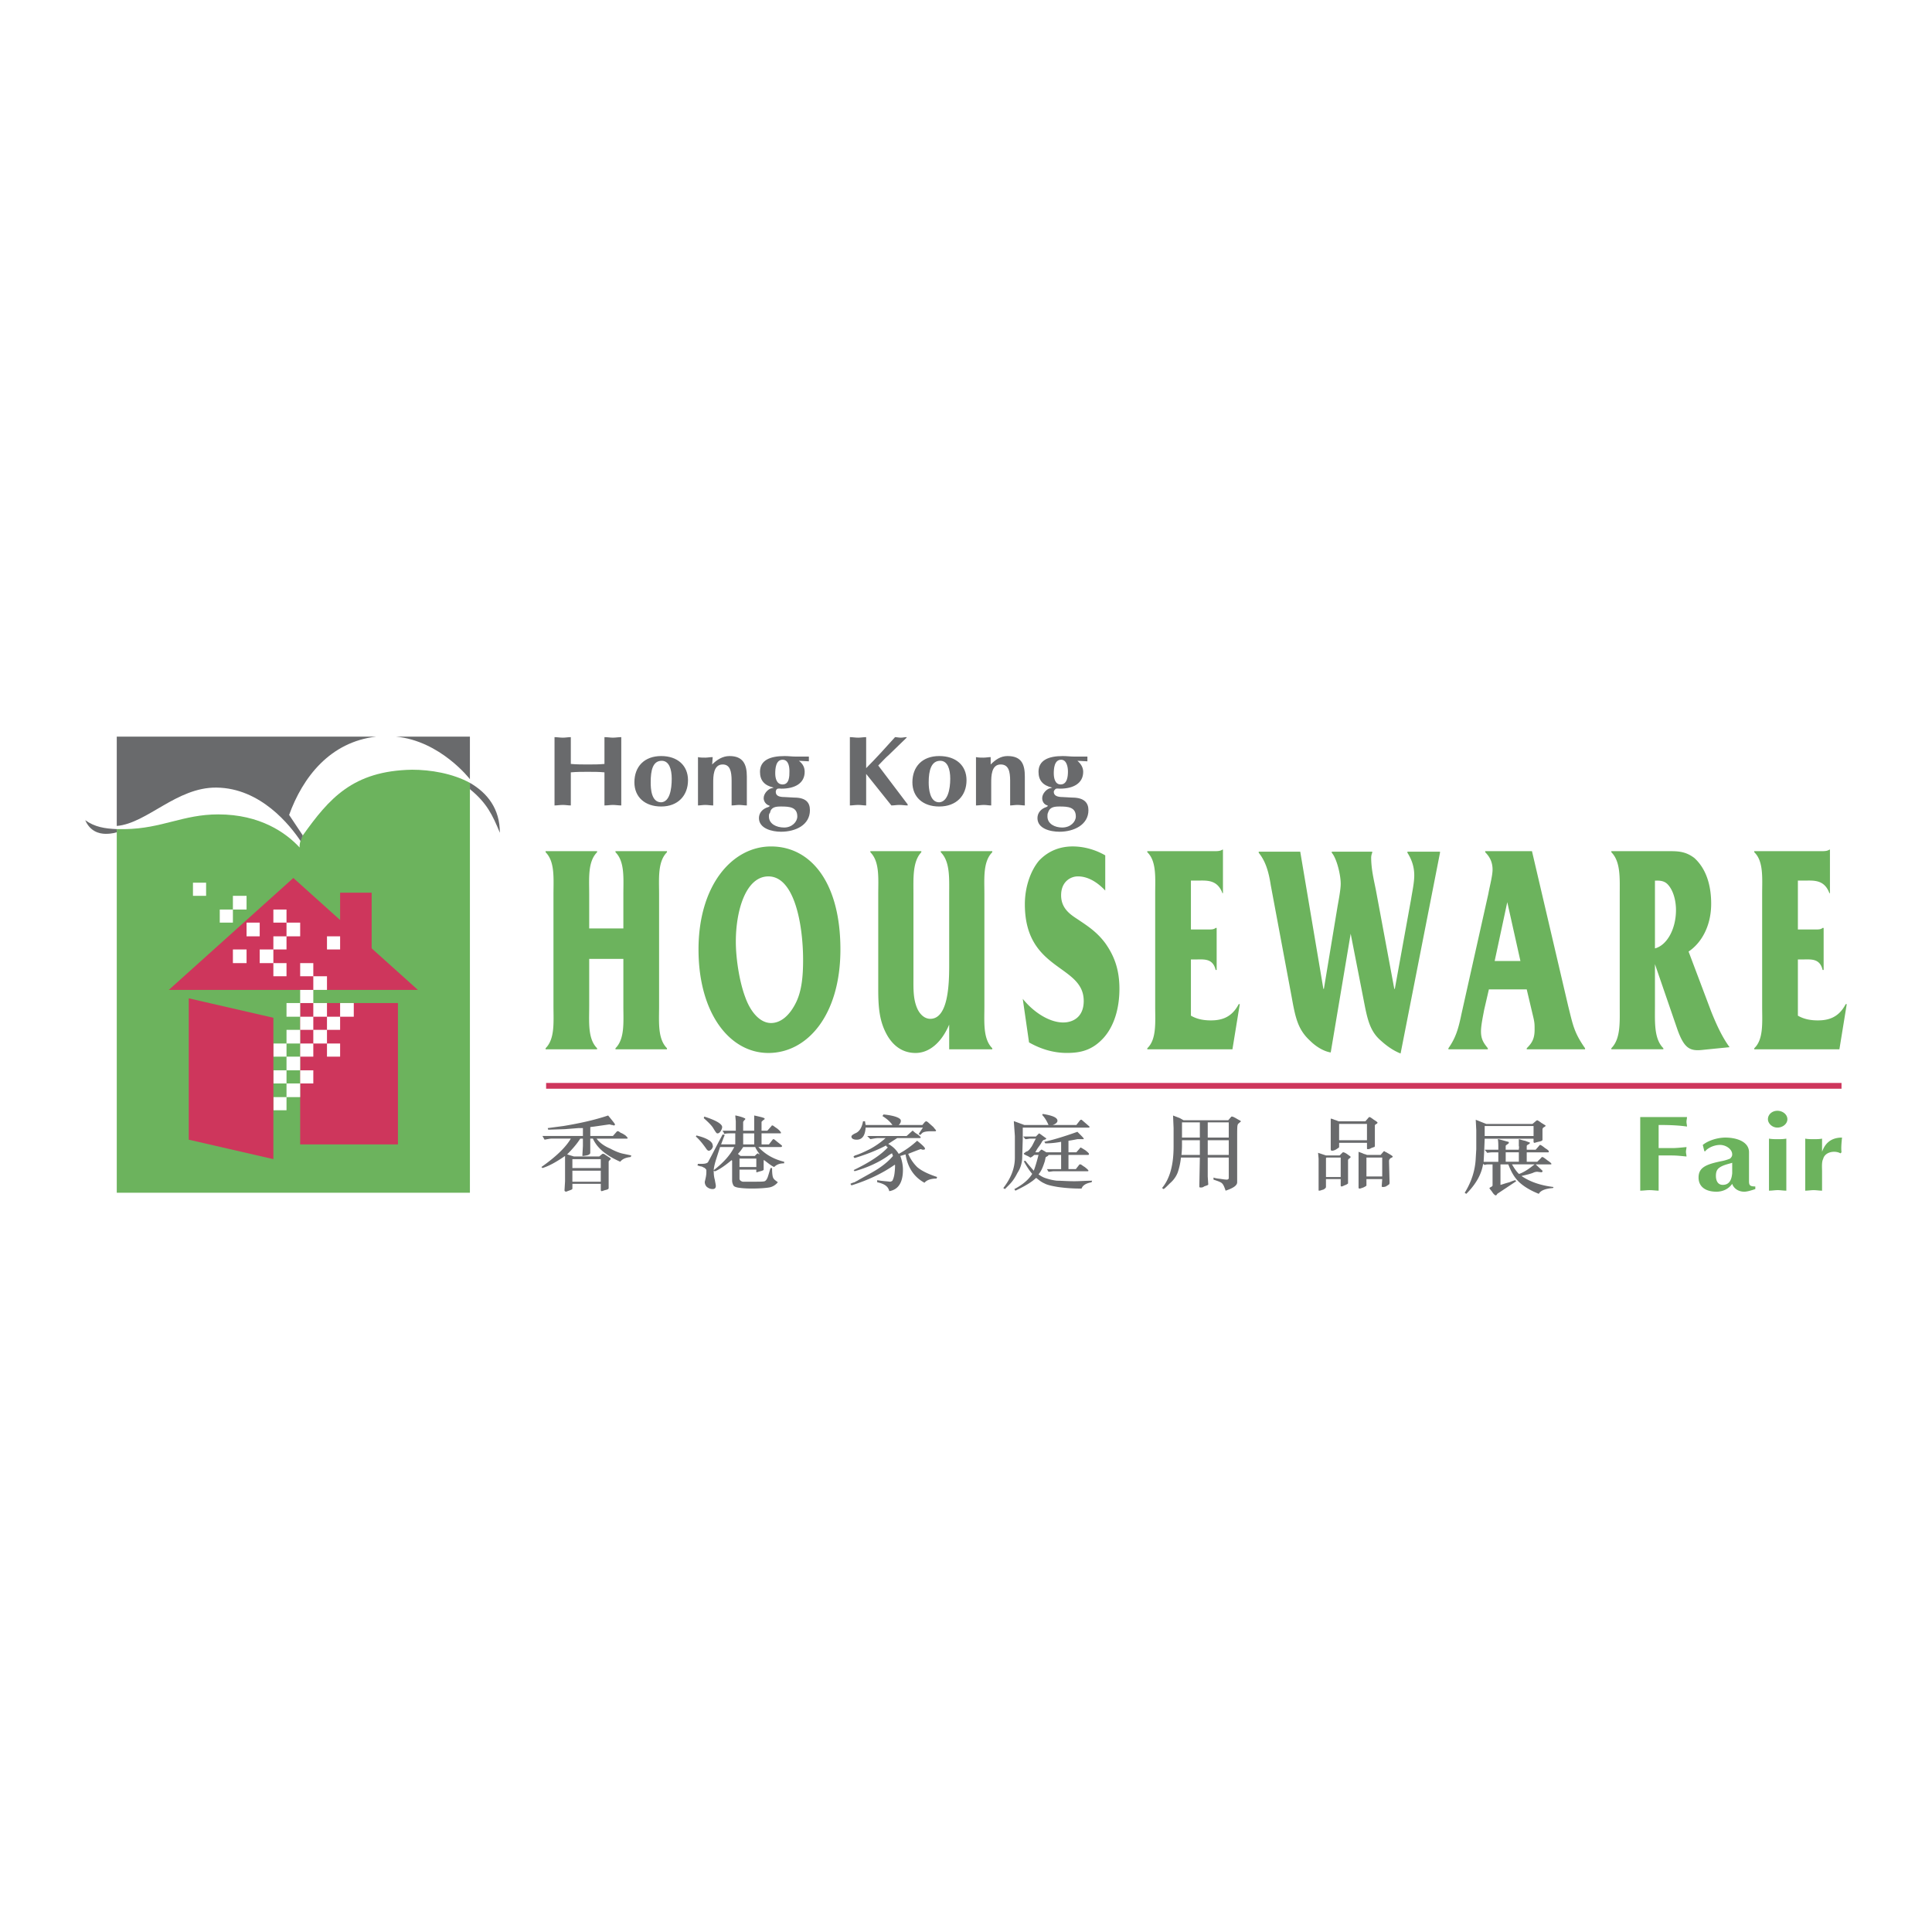
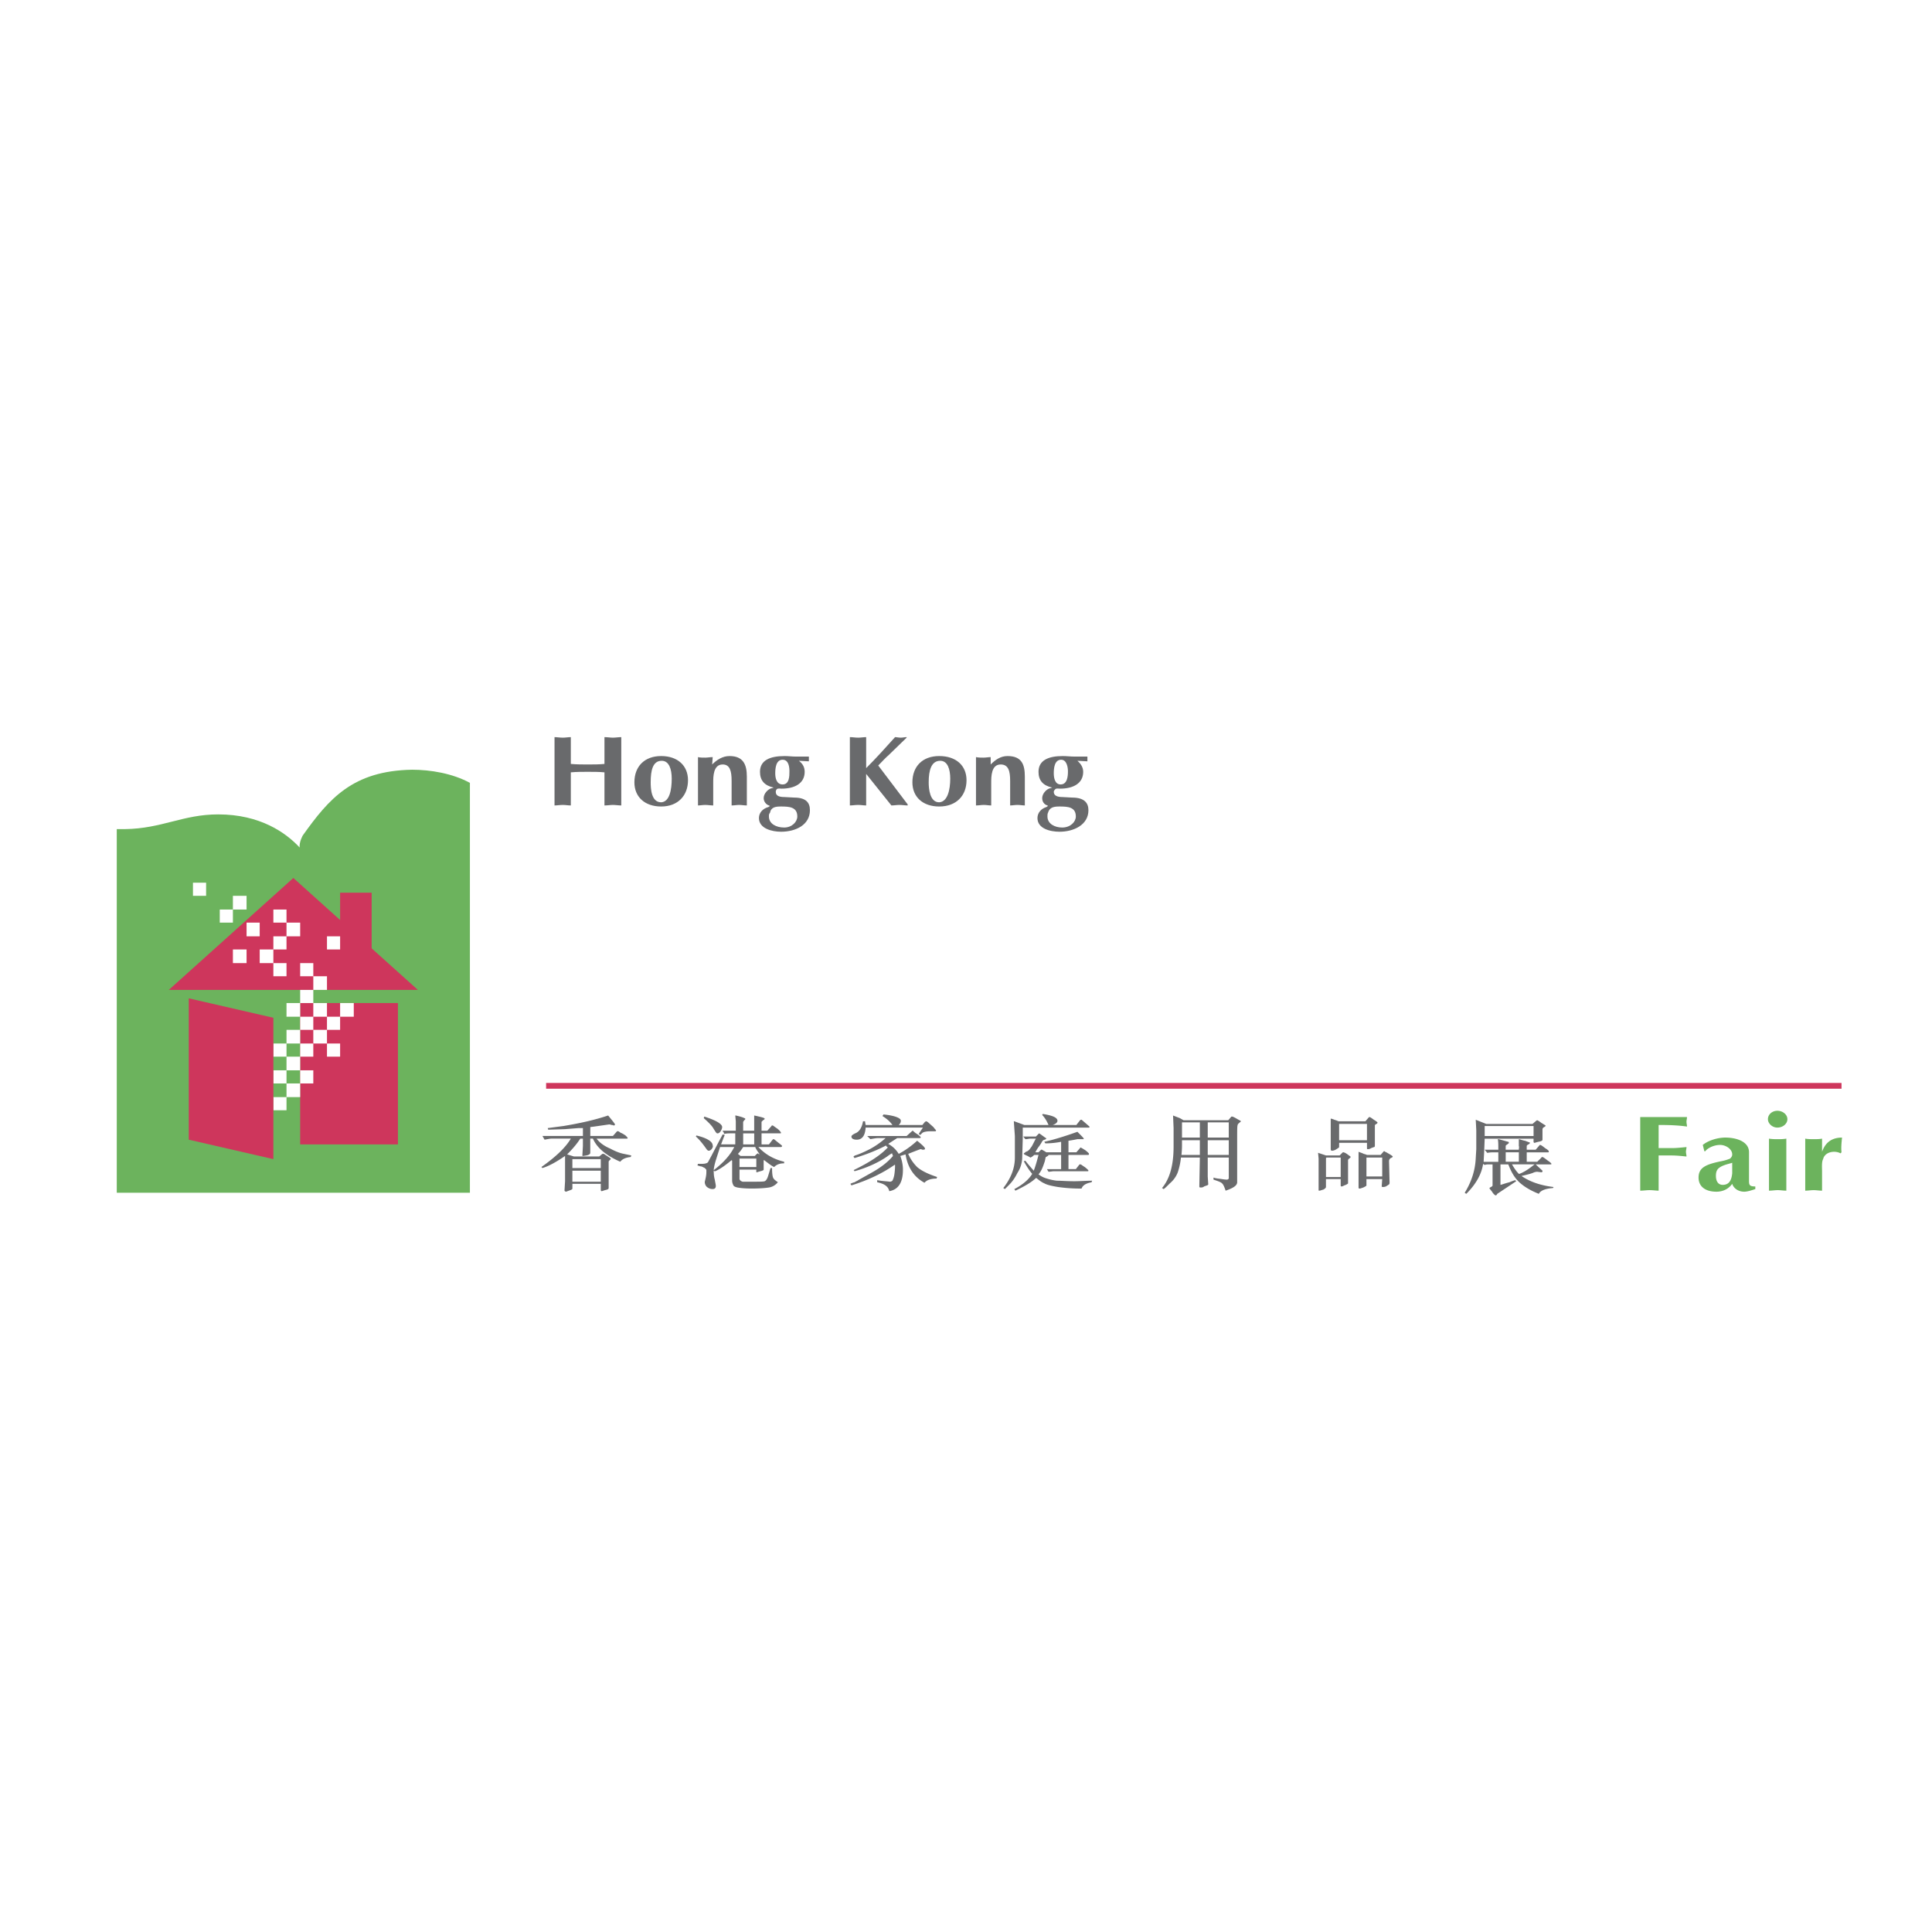
<svg xmlns="http://www.w3.org/2000/svg" width="2500" height="2500" viewBox="0 0 192.756 192.756">
  <g fill-rule="evenodd" clip-rule="evenodd">
    <path fill="#fff" d="M0 0h192.756v192.756H0V0z" />
    <path d="M55.325 80.36c.262 0 .524-.052.839-.052.262 0 .524.052.787.052v-3.303c.577-.052 1.153-.052 1.678-.052.577 0 1.153 0 1.678.052v3.303c.314 0 .577-.052.839-.052s.577.052.839.052v-6.816c-.262 0-.577.053-.839.053s-.524-.053-.839-.053v2.674c-.524.053-1.101.053-1.678.053-.524 0-1.101 0-1.678-.053v-2.674c-.262 0-.524.053-.787.053-.314 0-.577-.053-.839-.053v6.816zM65.968 80.465c1.678 0 2.674-1.101 2.674-2.622 0-1.468-1.048-2.412-2.674-2.412-1.678 0-2.674 1.048-2.674 2.621 0 1.469 1.049 2.413 2.674 2.413zm.053-4.561c.734 0 .997.839.997 1.783 0 1.101-.21 2.307-1.049 2.359-.996 0-1.049-1.363-1.049-1.993-.001-1.205.209-2.149 1.101-2.149zM69.638 80.36c.21 0 .472-.052.734-.052s.524.052.786.052v-2.254c0-.629 0-1.835.944-1.835.734 0 .891.682.891 1.625v2.464c.263 0 .524-.052.734-.052.262 0 .524.052.786.052v-2.884c0-1.206-.367-2.044-1.73-2.044-.682 0-1.258.367-1.73.839l.053-.734c-.262 0-.524.053-.734.053-.262 0-.524 0-.734-.053v4.823zM76.821 81.094c.105-.577.577-.629 1.101-.629.839 0 1.625.052 1.625.996 0 .524-.524 1.101-1.311 1.101-.786 0-1.521-.367-1.521-1.101.001-.157.001-.261.106-.367zm3.88-5.61H79.39c-.367 0-.734-.052-1.101-.052-1.468 0-2.464.419-2.464 1.573 0 .839.419 1.363 1.363 1.573l-.157.053c-.367.052-.839.524-.839.996 0 .314.21.629.524.734l.105.052-.158.105c-.576.158-.943.577-.943 1.101 0 1.049 1.311 1.363 2.202 1.363 1.468 0 2.884-.682 2.884-2.149 0-.734-.367-1.259-1.573-1.259l-.943-.052c-.524 0-.892-.105-.892-.524 0-.105.053-.209.105-.262.105-.104.367-.052.472-.052 1.311 0 2.307-.524 2.307-1.678 0-.419-.157-.787-.577-1.101l.997.052v-.473h-.001zm-3.355 1.679c0-.472.052-1.364.734-1.364.629 0 .682.787.682 1.154 0 .472 0 1.311-.682 1.311-.629-.001-.734-.682-.734-1.101zM84.791 80.36c.263 0 .524-.052.839-.052.263 0 .524.052.787.052v-3.146l2.517 3.146c.262 0 .524-.052.786-.052.314 0 .577.052.839.052v-.105l-2.936-3.88c.367-.367.682-.733 1.048-1.048l1.783-1.73v-.053c-.21 0-.367.053-.577.053-.209 0-.419-.053-.577-.053-.944 1.049-1.887 2.098-2.883 3.094v-3.094c-.263 0-.524.053-.787.053-.314 0-.576-.053-.839-.053v6.816zM93.704 80.465c1.73 0 2.726-1.101 2.726-2.622 0-1.468-1.048-2.412-2.726-2.412s-2.674 1.048-2.674 2.621c0 1.469 1.049 2.413 2.674 2.413zm.105-4.561c.734 0 .996.839.996 1.783 0 1.101-.262 2.307-1.101 2.359-.944 0-1.048-1.363-1.048-1.993 0-1.205.261-2.149 1.153-2.149zM97.375 80.36c.262 0 .523-.052.785-.052.264 0 .473.052.734.052v-2.254c0-.629 0-1.835.943-1.835.787 0 .945.682.945 1.625v2.464c.209 0 .471-.052.732-.052.264 0 .525.052.734.052v-2.884c0-1.206-.314-2.044-1.73-2.044-.682 0-1.205.367-1.678.839v-.734c-.209 0-.471.053-.734.053-.209 0-.471 0-.732-.053v4.823h.001zM104.557 81.094c.158-.577.629-.629 1.154-.629.838 0 1.625.052 1.625.996 0 .524-.523 1.101-1.363 1.101-.734 0-1.469-.367-1.469-1.101 0-.157 0-.261.053-.367zm3.933-5.61h-1.311c-.367 0-.734-.052-1.154-.052-1.416 0-2.412.419-2.412 1.573 0 .839.42 1.363 1.363 1.573l-.156.053c-.367.052-.84.524-.84.996 0 .314.158.629.523.734l.053.052-.156.105c-.525.158-.893.577-.893 1.101 0 1.049 1.26 1.363 2.203 1.363 1.416 0 2.883-.682 2.883-2.149 0-.734-.418-1.259-1.625-1.259l-.943-.052c-.473 0-.891-.105-.891-.524 0-.105.104-.209.156-.262.105-.104.314-.052.473-.052 1.311 0 2.307-.524 2.307-1.678 0-.419-.209-.787-.576-1.101l.996.052v-.473zm-3.355 1.679c0-.472.051-1.364.734-1.364.576 0 .68.787.68 1.154 0 .472-.051 1.311-.732 1.311-.579-.001-.682-.682-.682-1.101z" fill="#696a6c" />
    <path fill="#ce365c" d="M54.486 108.621h129.243v-.576H54.486v.576z" />
-     <path d="M58.785 100.389c0 1.574-.157 3.252.787 4.195v.105h-5.138v-.105c.944-.943.786-2.621.786-4.195V89.221c0-1.573.158-3.25-.786-4.194v-.105h5.138v.105c-.944.944-.787 2.621-.787 4.194v3.408h3.408v-3.408c0-1.573.157-3.25-.786-4.194v-.105h5.138v.105c-.944.944-.787 2.621-.787 4.194v11.167c0 1.574-.157 3.252.787 4.195v.105h-5.138v-.105c.943-.943.786-2.621.786-4.195V95.67h-3.408v4.719zM73.414 93.94c0-3.093.996-6.501 3.25-6.501 2.622 0 3.461 4.875 3.461 8.336 0 1.469-.105 2.989-.682 4.194-.629 1.312-1.521 2.098-2.517 2.098-1.101 0-2.045-1.102-2.569-2.568-.577-1.522-.943-3.829-.943-5.559zm-3.723.787c0 6.344 3.093 10.328 6.973 10.328s7.184-3.773 7.184-10.328c0-6.659-2.936-10.276-6.921-10.276-3.881-.001-7.236 3.879-7.236 10.276zM94.7 102.225c-.734 1.73-1.94 2.83-3.356 2.83-1.048 0-2.044-.471-2.778-1.678-.839-1.414-.944-2.883-.944-4.719v-9.437c0-1.573.157-3.25-.787-4.194v-.105h5.086v.105c-.891.944-.786 2.621-.786 4.194V97.4c0 1.207-.053 2.307.419 3.303.314.629.787.945 1.258.945 1.73 0 1.888-3.199 1.888-5.244v-7.183c0-1.573.105-3.25-.839-4.194v-.105H99v.105c-.943.944-.787 2.621-.787 4.194v11.167c0 1.574-.156 3.252.787 4.195v.105h-4.3v-2.463zM102.041 99.654c1.1 1.363 2.674 2.359 4.037 2.359.891 0 2.045-.471 2.045-2.148 0-3.67-5.873-2.938-5.873-9.648 0-1.73.578-3.355 1.416-4.352.996-1.049 2.203-1.416 3.355-1.416 1.102 0 2.254.314 3.25.891v3.513c-.785-.839-1.729-1.416-2.727-1.416-.732 0-1.676.524-1.676 1.887 0 1.468 1.152 2.045 1.834 2.517.943.629 1.783 1.206 2.568 2.254.893 1.258 1.416 2.622 1.416 4.561 0 1.941-.523 3.67-1.52 4.824-1.154 1.311-2.359 1.572-3.723 1.572-1.311 0-2.57-.365-3.775-1.049l-.627-4.349zM118.818 101.332c.629.367 1.311.473 1.992.473 1.102 0 2.098-.314 2.779-1.625h.105l-.734 4.51h-8.494v-.105c.943-.891.787-2.621.787-4.143V89.168c0-1.521.156-3.25-.787-4.142v-.105h6.711c.262 0 .576 0 .787-.157h.051v4.352h-.051c-.525-1.416-1.625-1.258-2.57-1.258h-.576v4.876h1.783c.262 0 .523 0 .682-.157h.104v4.195h-.104c-.264-1.154-1.154-1.049-1.836-1.049h-.629v5.609zM132.766 105.004c-.682-.105-1.469-.578-2.045-1.154-1.207-1.102-1.469-2.254-1.836-4.299l-2.098-11.221c-.209-1.363-.523-2.412-1.205-3.251v-.105h4.143l2.307 13.684h.053l1.363-8.231c.104-.577.314-1.678.314-2.255 0-.943-.42-2.569-.893-3.093v-.105h4.037v.105a1.283 1.283 0 0 0-.104.472c0 1.153.262 2.202.471 3.251l1.836 9.856h.053l1.625-8.965c.105-.682.314-1.625.314-2.359 0-.944-.314-1.678-.682-2.255v-.105h3.25v.105l-3.932 20.028c-.682-.262-1.363-.734-1.939-1.258-.996-.84-1.311-1.887-1.625-3.461l-1.416-7.235-1.991 11.851zM151.693 95.88h-2.57l1.258-5.872 1.312 5.872zm.629 2.831l.682 2.885c.104.471.104.629.104 1.152 0 .945-.314 1.363-.785 1.836v.105h5.82v-.105c-1.102-1.574-1.207-2.307-1.68-4.195l-3.617-15.467h-4.666v.105c.367.367.734.892.734 1.73 0 .629-.314 1.782-.42 2.411l-2.674 11.955c-.314 1.521-.576 2.412-1.311 3.461v.105h3.932v-.105c-.367-.473-.682-.84-.682-1.678 0-.629.211-1.574.314-2.15l.473-2.045h3.776zM165.324 87.858c.367 0 .787.053 1.102.42.523.577.787 1.573.787 2.517 0 1.887-.893 3.513-2.098 3.827v-6.764h.209zm-.209 8.337l2.254 6.553c.682 1.889 1.258 2.15 2.57 1.992l2.621-.262c-.734-.996-1.311-2.254-1.836-3.564l-2.254-5.978c1.258-.839 2.254-2.517 2.254-4.771 0-1.993-.576-3.565-1.678-4.562-.891-.682-1.678-.682-2.568-.682h-5.715v.105c.943.944.838 2.621.838 4.194v11.167c0 1.574.105 3.252-.838 4.195v.105h5.189v-.105c-.943-.943-.838-2.621-.838-4.195v-4.192h.001zM179.375 101.332c.631.367 1.312.473 1.994.473 1.1 0 2.096-.314 2.777-1.625h.105l-.734 4.51h-8.494v-.105c.945-.891.787-2.621.787-4.143V89.168c0-1.521.158-3.25-.787-4.142v-.105h6.713c.262 0 .576 0 .785-.157h.053v4.352h-.053c-.523-1.416-1.625-1.258-2.568-1.258h-.578v4.876h1.783c.262 0 .525 0 .682-.157h.105v4.195h-.105c-.262-1.154-1.152-1.049-1.834-1.049h-.631v5.609z" fill="#6cb35d" />
    <path d="M60.253 115.123l.629.418c.053.053.053.053.053.105l-.105.105c-.052.053-.104.104-.104.156v2.621c0 .105-.105.158-.367.211l-.314.105c-.052 0-.104-.053-.104-.105v-.629h-2.832v.471c0 .053-.052.105-.209.158l-.42.156c-.052 0-.052 0-.104-.051-.053 0-.053-.053-.053-.105l.053-.891v-2.518c-.839.576-1.573.996-2.255 1.205l-.104-.104c1.416-.996 2.412-1.941 2.936-2.832h-1.94c-.157 0-.367.053-.682.105l-.21-.367h4.037v-.787h-.472l-1.311.105-1.678.053-.052-.158 1.573-.209c1.573-.262 3.041-.576 4.457-1.049.472.576.682.838.682.891s-.052.105-.104.105c-.053 0-.105-.053-.262-.053-.105-.053-.21-.053-.21-.053l-1.468.211-.419.053v.891h2.254l.419-.473h.105c.052 0 .105.053.262.158.157.053.314.156.472.262.157.158.21.209.21.262s0 .053-.105.053h-2.989c.262.367.734.734 1.363.996.577.314 1.049.473 1.363.525l.734.156-.053.158c-.524.053-.839.209-1.049.471-1.415-.629-2.307-1.363-2.727-2.307h-.263v1.416c0 .105-.105.209-.367.262l-.314.053c-.105 0-.105 0-.105-.053l.052-.943v-.734h-.262c-.367.576-.839 1.102-1.311 1.572l.682.211h2.517l.315-.262h.052c.052 0 .104.003.104.003zm-3.146 1.414h2.832v-.891h-2.832v.891zm0 1.363h2.832v-1.1h-2.832v1.1zM75.982 114.178h.734l.367-.471c.052-.053.052-.053.104-.053.053 0 .158.105.42.314s.419.314.419.367-.052.105-.105.105h-2.255c.63.682 1.468 1.205 2.569 1.467v.158c-.419 0-.734.104-.996.367-.262-.105-.577-.367-.996-.682-.053 0-.053 0-.053.053v.89c0 .053-.104.105-.314.158-.21.051-.314.104-.367.104-.052 0-.052 0-.052-.053v-.209H73.78v.943c.052.158.157.211.314.262h1.048c.63 0 1.049 0 1.154-.051.104-.053.157-.105.262-.316.052-.104.157-.471.314-.996h.157c0 .578.053.945.157 1.049.053.105.21.211.42.367-.21.262-.524.473-.892.525-.314.051-.891.104-1.73.104-.682 0-1.154-.053-1.416-.104-.21-.053-.367-.105-.42-.264a.99.99 0 0 1-.104-.418v-1.992l-.053-.053c-.629.523-1.153.891-1.625 1.102h-.105c0-.053 0-.053-.052-.053 0 .209 0 .523.104.891.053.314.105.523.105.629 0 .209-.105.314-.314.314-.21 0-.367-.053-.577-.209a.675.675 0 0 1-.21-.525c.105-.418.157-.682.157-.943v-.209c0-.053-.052-.105-.157-.211l-.314-.156c-.105 0-.262-.053-.419-.105l.052-.156h.367c.314 0 .524-.053.629-.158l.367-.682.682-1.311.419-.787.209.053c-.157.367-.262.682-.367.943h1.416v-1.1h-.524c-.104 0-.314 0-.577.051 0 0-.052-.051-.052-.156-.053-.053-.105-.105-.105-.158h1.311v-.943l-.053-.576h.053c.472.105.786.209.839.262.104 0 .104.053.104.105 0 0 0 .053-.104.105-.053.104-.105.156-.105.156v.891h1.101v-1.52c.262.053.472.105.682.156.209.053.314.105.314.105l.053.053c0 .053-.053.105-.158.158l-.157.156v.891h.577l.419-.471c0-.053.052-.053.105-.053.052 0 .157.105.472.314.263.209.367.367.367.42 0 0 0 .053-.052.053H75.98v1.103h.002zm-1.835 0h1.101v-1.1h-1.101v1.1zm1.573.996l.053-.051c-.21-.264-.367-.525-.42-.682h-1.206c-.105.156-.262.418-.524.682l.262.209h1.416l.209-.209c.053 0 .053-.053.105-.053s.052.053.105.104zm-4.509 1.574c.943-.734 1.625-1.469 2.045-2.307H71.84l-.419 1.311c-.157.523-.21.838-.21.996zm2.569-.314h1.678v-.84H73.78v.84zm-3.565-4.877l.052-.156c1.153.367 1.783.732 1.783 1.049 0 .104-.053.262-.157.418-.105.158-.21.211-.315.211 0 0-.052 0-.105-.053-.052-.053-.157-.211-.314-.473s-.472-.576-.944-.996zm-.734 1.73c1.101.262 1.625.629 1.625.996.052.105 0 .209-.105.367-.105.105-.21.158-.262.158-.053 0-.105 0-.21-.105-.367-.525-.734-.996-1.102-1.311l.054-.105zM92.026 112.238l.262-.314c.052 0 .052-.053.104-.053.053 0 .158.053.263.158l.472.42c.157.209.262.314.262.314 0 .051 0 .104-.104.104h-.42c-.419 0-.681.053-.838.158l-.21.209c-.052 0-.052-.053-.105-.053 0 0 0-.053-.052-.053l.209-.314.21-.314h-5.715c-.053.84-.367 1.207-.892 1.207-.314 0-.524-.105-.524-.314 0-.105.157-.211.367-.314.419-.158.682-.578.787-1.207h.209c0 .158.053.314.053.367h2.674c-.262-.367-.577-.629-.996-.891l.105-.158c.577.053 1.048.158 1.311.262.262.105.419.211.419.367 0 .158-.053.264-.209.42h2.358v-.001zm-2.516 1.311l-.892.576c.472.264.787.578 1.049.998a9.043 9.043 0 0 0 1.835-1.311c.524.418.787.68.787.785 0 .053-.053.105-.105.105h-.157c-.052 0-.105-.053-.158-.053-.052 0-.472.158-1.258.473.209.471.472.891.891 1.311.419.367 1.049.682 1.993.996l-.053.156c-.577 0-.996.158-1.206.42-1.048-.576-1.678-1.52-1.888-2.832l-.524.158c.158.42.263.891.263 1.363 0 1.311-.472 1.992-1.363 2.15-.105-.473-.472-.734-1.206-.893v-.209c.524.105.944.105 1.258.156.105 0 .21-.051.262-.104.053-.105.157-.314.21-.734.052-.42.052-.682.052-.84h-.052c-1.206.84-2.622 1.521-4.299 2.045l-.105-.156a1.78 1.78 0 0 1 .419-.158c.157-.104.314-.156.367-.209l1.311-.734c.944-.523 1.678-1.102 2.15-1.678 0 0 0-.053-.053-.105 0-.053 0-.104-.052-.156a3.53 3.53 0 0 0-.472.314c-.839.576-1.939 1.102-3.25 1.469l-.052-.053c0-.053-.053-.053-.053-.053 1.625-.787 2.727-1.521 3.408-2.256 0-.051-.053-.051-.105-.104s-.052-.053-.052-.105c-.892.473-1.94.891-3.146 1.258-.052-.051-.105-.104-.105-.156 0 0 .053-.053.157-.105.367-.105.839-.314 1.468-.629a8.388 8.388 0 0 0 1.573-1.102h-.787c-.157 0-.42.053-.734.105l-.314-.314h3.933l.524-.473.052-.053c.052 0 .105.053.105.053.052.053.157.158.419.314.21.158.314.264.314.314 0 0-.052.053-.104.053H89.51v.003zM100.678 118.215l-.42.42-.158-.105c.734-.943 1.154-1.939 1.154-3.039v-2.15l-.105-1.469h.053l.996.367h2.412c-.156-.367-.367-.734-.629-.996l.053-.105c.996.158 1.469.367 1.469.682 0 .158-.158.314-.473.42h2.359l.367-.471c.053-.053.105-.053.156-.053l.787.682c0 .053 0 .104-.053.104h-6.605v1.102l-.053 1.836c0 .523-.158 1.1-.473 1.572-.261.521-.523.888-.837 1.203zm6.658-1.572l.367-.473h.105c.052 0 .156.105.418.264.264.209.367.314.367.367s-.051.053-.104.053h-3.305c-.209 0-.365.051-.576.051l-.156-.262h1.416v-1.416h-1.26c0 .053-.053.105-.262.211-.053.104-.053.209-.105.418-.156.473-.314.945-.629 1.311.158.105.367.264.682.367.314.105.682.211 1.154.264.42 0 1.049.053 1.73.053.576 0 1.152-.053 1.781-.053l-.053.156c-.576.105-.891.314-.996.629a15.93 15.93 0 0 1-2.359-.156c-.629-.105-1.1-.211-1.363-.367-.262-.105-.523-.314-.785-.525h-.053c-.367.367-1.049.787-2.045 1.26l-.105-.158c.893-.471 1.469-.996 1.783-1.52-.314-.367-.576-.787-.84-1.26l.158-.051c.158.209.42.523.838.996.158-.42.316-.945.473-1.574h-.42l-.262.211s-.053 0-.104.053c-.053 0-.158-.105-.42-.211l-.211-.105s-.053-.051-.053-.104c0 0 .105-.053.211-.158.156-.053.262-.104.262-.156.053 0 .158-.158.314-.367.158-.264.262-.525.42-.787h-.576c-.105 0-.264.053-.473.053l-.209-.262h1.258l.262-.264.053-.051c.053 0 .053.051.105.051l.576.42h.053c0 .053-.053.105-.158.158-.104 0-.156.053-.209.105 0 0-.053.051-.105.156s-.156.262-.314.473a3.381 3.381 0 0 0-.314.523h.314l.262-.262h.053c.053 0 .105.053.211.105.104.051.156.104.262.156h1.469v-1.049a8.004 8.004 0 0 1-1.574.158l-.105-.158c.734-.156 1.836-.471 3.305-.996.418.42.629.629.629.682s0 .053-.053.053h-.576c-.264.053-.525.105-.893.158v1.152h.787l.367-.42c0-.053.053-.053.053-.053.053 0 .209.105.471.264.264.209.367.314.367.367 0 .051 0 .104-.104.104h-1.941v1.416h.734zM120.496 115.49v1.887l.053.787c0 .051-.053.051-.105.104-.053 0-.156.053-.314.105-.105.105-.262.105-.367.105-.053 0-.053 0-.104-.053v-.158l.051-2.777h-1.887a6.742 6.742 0 0 1-.314 1.467c-.158.42-.42.787-.787 1.102-.314.314-.523.523-.629.576l-.156-.105c.785-.943 1.152-2.307 1.152-4.141v-1.836l-.053-1.258.682.262.367.211h4.457l.314-.367h.105s.156.051.42.209c.262.158.418.209.418.262s-.053.053-.156.158c-.053.053-.158.104-.158.209-.053.053-.053.525-.053 1.311v4.404c0 .314-.367.576-1.152.84-.105-.314-.211-.578-.314-.682-.105-.158-.42-.262-.893-.42v-.209c.264.104.525.104.84.156s.471.053.471.053c.053 0 .105 0 .158-.053l.053-.053v-2.096h-2.099zm-2.568-1.994h1.781v-1.52h-1.781v1.52zm2.568 0h2.098v-1.52h-2.098v1.52zm0 1.731h2.098v-1.467h-2.098v1.467zm-.787-1.467h-1.781v.471c0 .158 0 .473-.053.996h1.834v-1.467zM133.551 111.871h2.674l.316-.367c.051-.053.051-.053.104-.053s.211.105.42.264c.262.156.367.262.367.262 0 .053 0 .105-.105.156-.105.053-.156.105-.156.158v1.992c0 .052 0 .105-.053.158-.053 0-.158.051-.314.104-.158.105-.262.105-.314.105s-.105 0-.105-.053v-.576h-2.779v.42c0 .051-.104.104-.262.209s-.314.158-.473.158c-.051 0-.104-.053-.104-.158v-3.041c.156 0 .314.105.523.158l.261.104zm.053 1.889h2.779v-1.627h-2.779v1.627zm4.3 3.879h-1.574v.629c0 .053-.105.105-.314.211l-.314.104c-.105 0-.158 0-.158-.104v-3.567c.105.053.316.105.525.211.209.051.314.104.314.104h1.363l.314-.367h.053c.053 0 .053 0 .053.053h.051c.473.262.734.42.734.473s-.051.105-.209.156c-.105.105-.158.158-.158.314l.053 2.098c0 .105 0 .158-.053.211-.051.051-.156.104-.314.209-.156.053-.262.053-.262.053-.104 0-.104 0-.156-.053l.052-.735zm-1.574-.262h1.574v-1.887h-1.574v1.887zm-4.037-2.098h1.363l.262-.262c.053-.053.053-.053.105-.053s.209.053.42.209c.209.158.314.211.314.264 0 0-.053.104-.158.156-.053.053-.104.105-.104.158v2.254c0 .053 0 .105-.053.105-.053.053-.158.104-.314.156-.105.053-.211.105-.264.105-.104 0-.104-.053-.104-.105v-.629h-1.469v.787c0 .053-.053.156-.262.262-.209.053-.314.105-.367.105-.105 0-.105 0-.105-.053v-3.146l-.053-.576.789.263zm1.469 2.151v-1.939h-1.416l-.053.051v1.889h1.469v-.001zM148.127 112.344h4.877v.996h-4.877v-.996zm.787 5.924c0 .053-.053.105-.158.158-.104.053-.156.104-.156.104 0 .053.104.158.262.367.158.264.314.367.367.367s.105-.053.156-.156l.473-.314 1.416-.943-.105-.105s-.209.053-.576.209c-.42.105-.682.211-.891.262v-2.045h.785c.314.84.682 1.416 1.154 1.836.471.42 1.102.787 1.887 1.102.158-.314.629-.525 1.416-.578l.053-.104c-1.311-.158-2.359-.525-3.199-1.102.473-.105.893-.209 1.154-.314a.98.98 0 0 1 .42-.105l.418.053.105-.053v-.051-.053l-.682-.631h1.521c.051 0 .051-.051.051-.051 0-.053-.104-.158-.418-.367-.262-.211-.42-.314-.473-.314s-.105 0-.105.053l-.418.418h-1.049v-.943h2.148c.053 0 .053-.053.053-.105 0-.051-.105-.156-.367-.314-.262-.209-.418-.314-.471-.314s-.105 0-.105.053l-.367.42h-.891v-.367c0-.053.053-.105.156-.158.105-.053.158-.104.158-.156 0 0 0-.053-.053-.053 0 0-.158-.053-.42-.156-.314-.053-.523-.158-.629-.158v.682c.053.105 0 .209 0 .367h-1.311v-.367c0-.053.053-.105.156-.158.105-.104.158-.104.158-.156s0-.105-.053-.105l-.943-.262h-.105c.053.209.053.576.053 1.049h-1.363l.262.314c.264-.053.473-.053.525-.053h.576v.943h-1.467l.051-.943.053-1.311v-.053h4.877v.314c0 .053.053.105.104.105 0 0 .158-.053.367-.105.264-.053.42-.104.42-.209v-1.049c0-.053.053-.158.158-.209.104-.053.156-.105.156-.158 0 0-.156-.105-.42-.262-.209-.158-.367-.262-.418-.262-.053 0-.105.051-.105.051l-.367.314h-4.613l-1.049-.418.053 1.049v1.887l-.053.891c-.053 1.207-.42 2.359-1.102 3.461l.158.105c.943-.943 1.52-1.941 1.678-2.988l.156.104c.158-.053.262-.053.367-.053h.42v2.093h.001zm1.311-3.303h1.311v.943h-1.311v-.943zm1.31 2.15c-.262-.262-.471-.578-.682-.945h2.254c-.471.367-.943.734-1.52.945h-.052z" fill="#696a6c" />
    <path d="M165.482 118.793c-.262 0-.578-.053-.893-.053s-.629.053-.943.053v-7.342h4.666c0 .158-.051.316-.051.473 0 .158.051.314.051.473-.734-.105-1.52-.158-2.83-.158v2.307h1.311c.473 0 .943-.053 1.469-.104 0 .156-.053.314-.053.471 0 .158.053.314.053.473-.525-.053-.996-.105-1.469-.105h-1.311v3.512zM172.822 117.062c-.053.523-.209 1.152-.943 1.152-.525 0-.682-.471-.682-.891 0-.314.053-.629.367-.838.367-.264.943-.367 1.258-.473v1.05zm1.678-2.097c0-1.102-1.311-1.469-2.359-1.469-.734 0-1.678.264-2.254.734l.156.629h.105c.053-.156.682-.629 1.469-.629.576 0 1.205.42 1.205.943 0 .158-.053.264-.209.42a4.372 4.372 0 0 1-.893.262c-1.52.314-2.254.631-2.254 1.627 0 .943.734 1.414 1.783 1.414.629 0 1.205-.262 1.572-.785.158.471.629.785 1.205.785.314 0 .787-.156 1.102-.262v-.262c-.523 0-.629-.105-.629-.523v-2.884h.001zM176.492 113.602c.314.053.576.053.891.053.264 0 .525 0 .84-.053v5.191c-.314 0-.576-.053-.84-.053-.314 0-.576.053-.891.053v-5.191zm.84-2.78c.523 0 .996.367.996.84 0 .471-.473.838-.996.838-.525 0-.945-.418-.945-.838 0-.473.42-.84.945-.84zM180.109 113.602c.264.053.578.053.84.053s.576 0 .838-.053v1.311c.264-.734.787-1.416 1.992-1.416-.051.525-.104.996-.051 1.469l-.105.105c-.158-.105-.42-.158-.629-.158-.525 0-.996.262-1.102.734-.156.262-.105.891-.105 1.207v1.939c-.262 0-.576-.053-.838-.053s-.576.053-.84.053v-5.191z" fill="#6cb35d" />
    <path fill="#fff" d="M11.65 119.002h35.233v-45.51H11.65v45.51z" />
    <path d="M11.65 119.002V82.72h.839c3.67-.053 5.768-1.468 9.28-1.468 4.194 0 6.764 1.835 8.126 3.303-.052-.577.315-1.206.315-1.206 2.621-3.67 4.981-6.449 10.905-6.554 1.835 0 4.037.367 5.768 1.311v40.896H11.65z" fill="#6cb35d" />
-     <path d="M46.883 73.492v4.247s-2.936-3.827-7.393-4.247h7.393zM30 83.926c-1.048-1.573-3.984-5.295-8.389-5.348-3.985-.052-6.921 3.565-9.962 3.828v-8.914H37.55c-4.614.524-7.34 4.037-8.704 7.812l1.363 2.045c.001 0-.104.262-.209.577zM11.65 83.035s-.419.157-1.101.157-1.573-.262-2.045-1.363c.944.682 1.94.839 3.146.892v.314zM46.883 78.106c1.73.996 2.989 2.569 2.989 4.981-.734-1.783-1.311-2.989-2.989-4.352v-.629z" fill="#696a6c" />
    <path fill="#ce365c" d="M41.693 98.764H16.84l12.427-11.168 12.426 11.168z" />
    <path fill="#ce365c" d="M33.933 89.064h3.146v6.554h-3.146v-6.554zM29.948 100.074h9.753v14.104h-9.753v-14.104z" />
    <path fill="#fff" d="M19.252 88.068h1.311v1.31h-1.311v-1.31zM23.237 89.378H24.6v1.364h-1.363v-1.364zM21.926 90.742h1.311v1.31h-1.311v-1.31zM27.274 90.742h1.311v1.31h-1.311v-1.31zM24.6 92.052h1.311v1.364H24.6v-1.364zM28.585 92.052h1.363v1.364h-1.363v-1.364zM27.274 93.416h1.311v1.311h-1.311v-1.311zM32.623 93.416h1.31v1.311h-1.31v-1.311zM23.237 94.727H24.6v1.363h-1.363v-1.363zM25.911 94.727h1.363v1.363h-1.363v-1.363zM27.274 96.09h1.311v1.31h-1.311v-1.31zM29.948 96.09h1.311v1.31h-1.311v-1.31zM31.259 97.4h1.364v1.364h-1.364V97.4z" />
    <path fill="#fff" d="M29.948 98.764h1.311v1.31h-1.311v-1.31zM31.259 100.074h1.364v1.364h-1.364v-1.364zM28.585 100.074h1.363v1.364h-1.363v-1.364zM29.948 101.438h1.311v1.31h-1.311v-1.31zM32.623 101.438h1.31v1.31h-1.31v-1.31zM28.585 102.748h1.363v1.363h-1.363v-1.363zM31.259 102.748h1.364v1.363h-1.364v-1.363zM27.274 104.111h1.311v1.311h-1.311v-1.311z" />
    <path fill="#fff" d="M29.948 104.111h1.311v1.311h-1.311v-1.311zM32.623 104.111h1.31v1.311h-1.31v-1.311zM28.585 105.422h1.363v1.363h-1.363v-1.363zM27.274 106.785h1.311v1.311h-1.311v-1.311zM29.948 106.785h1.311v1.311h-1.311v-1.311zM28.585 108.096h1.363v1.363h-1.363v-1.363zM27.274 109.459h1.311v1.312h-1.311v-1.312zM33.933 100.074h1.363v1.364h-1.363v-1.364z" />
    <path fill="#ce365c" d="M27.274 101.543l-8.441-1.939v14.103l8.441 1.939v-14.103z" />
  </g>
</svg>